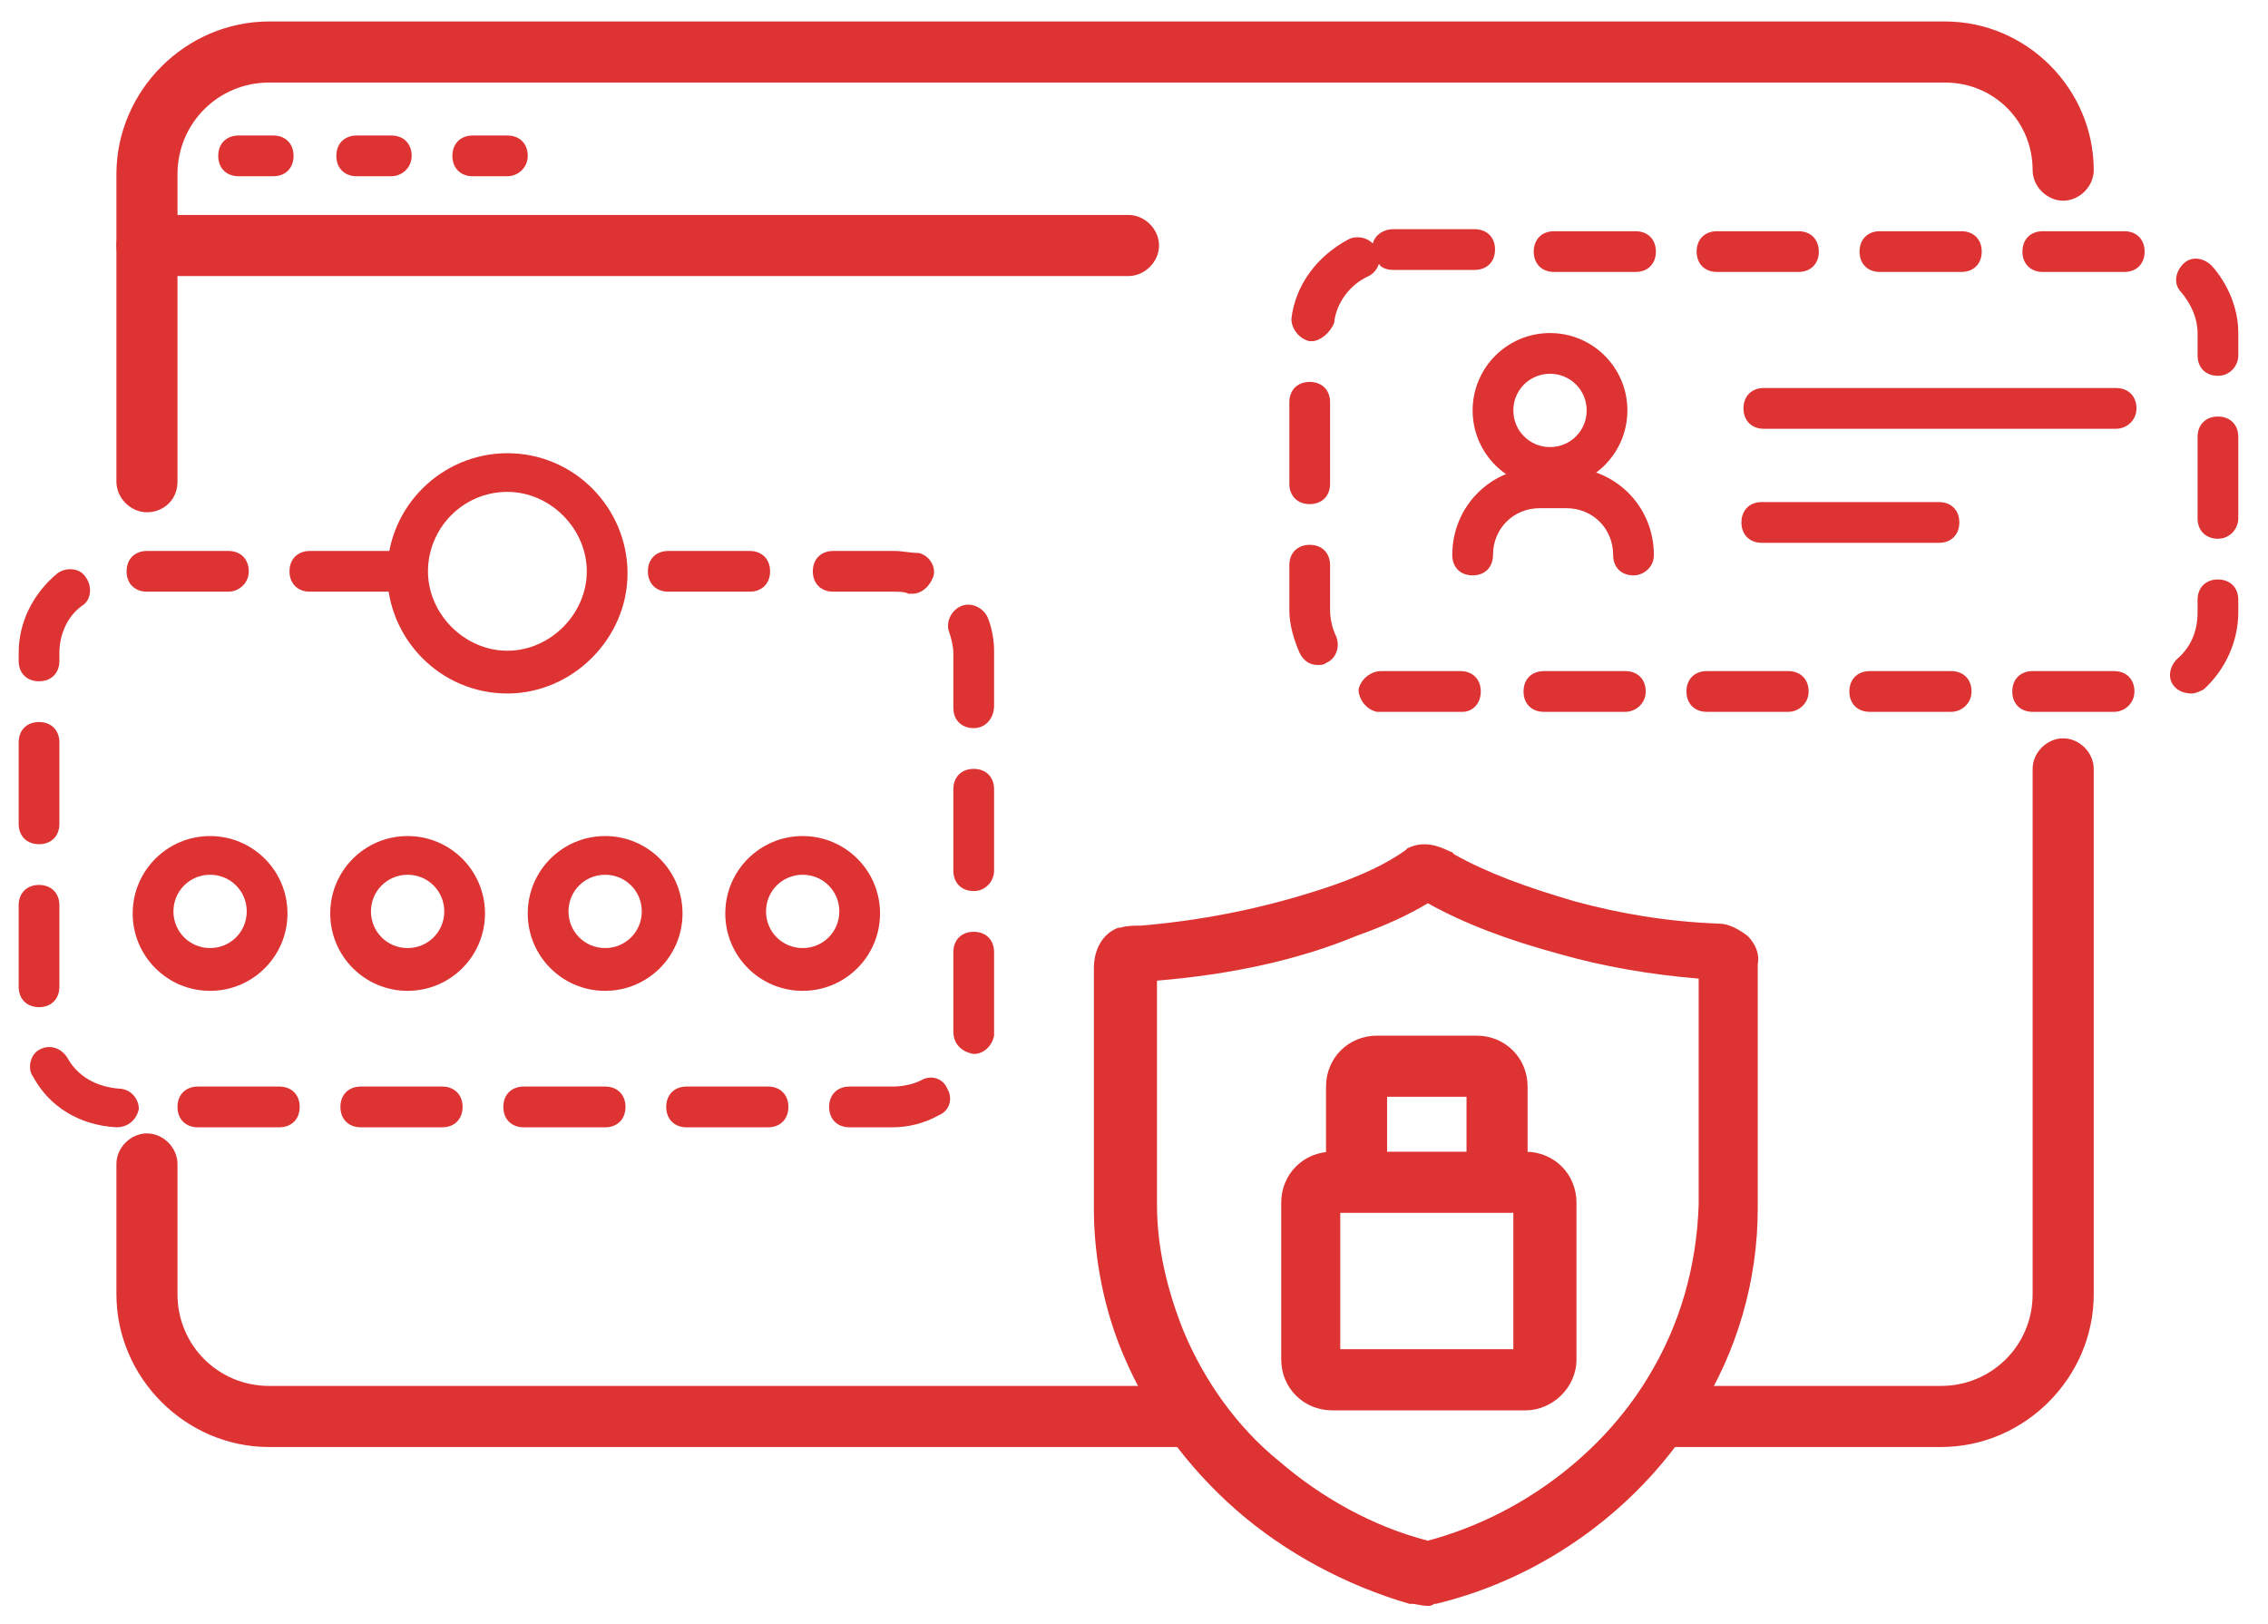
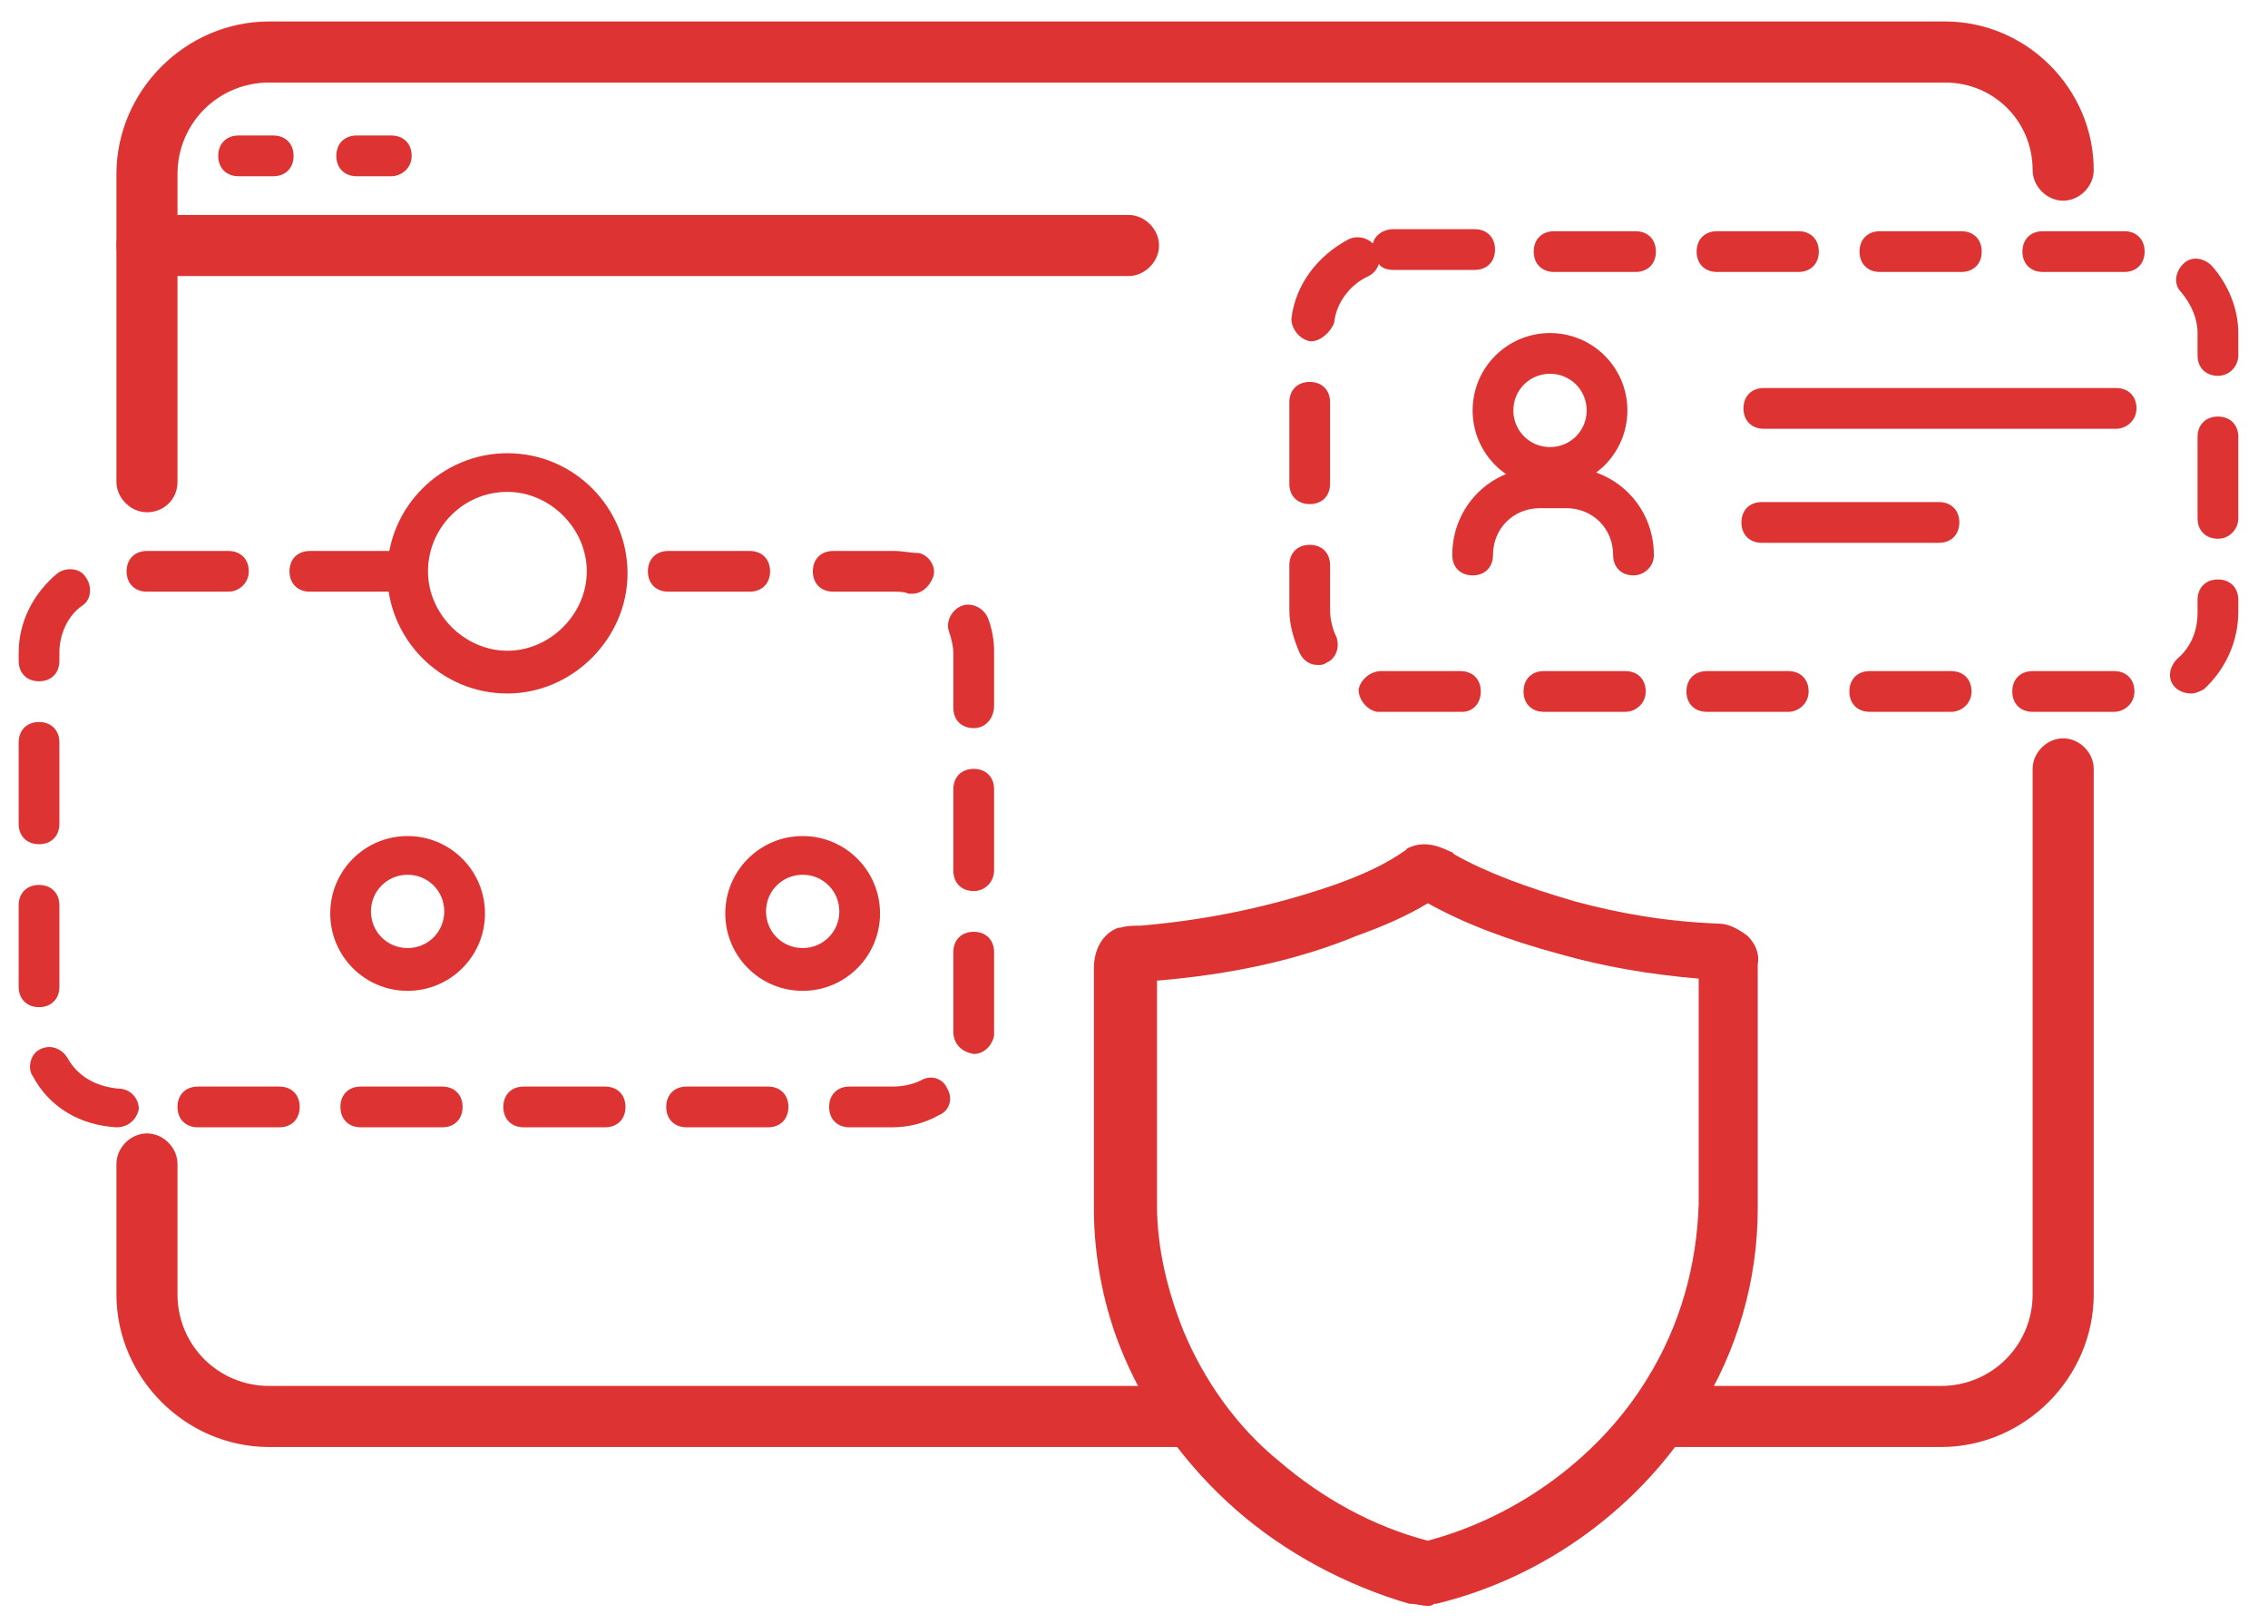
<svg xmlns="http://www.w3.org/2000/svg" width="81" height="58" viewBox="0 0 81 58" fill="none">
  <g clip-path="url(#clip0_767_430)">
    <path d="M69.321 51.676H59.721C59.139 51.676 58.63 51.167 58.63 50.585C58.63 50.003 59.139 49.494 59.721 49.494H69.321C71.139 49.494 72.594 48.039 72.594 46.221V27.457C72.594 26.876 73.103 26.367 73.685 26.367C74.267 26.367 74.776 26.876 74.776 27.457V46.221C74.776 49.203 72.303 51.676 69.321 51.676ZM42.121 51.676H9.612C6.63 51.676 4.158 49.203 4.158 46.221V41.567C4.158 40.985 4.667 40.476 5.248 40.476C5.83 40.476 6.339 40.985 6.339 41.567V46.221C6.339 48.039 7.794 49.494 9.612 49.494H42.121C42.703 49.494 43.212 50.003 43.212 50.585C43.212 51.167 42.703 51.676 42.121 51.676ZM5.248 18.294C4.667 18.294 4.158 17.785 4.158 17.203V6.221C4.158 3.239 6.63 0.767 9.612 0.767H69.467C72.376 0.767 74.776 3.167 74.776 6.076C74.776 6.658 74.267 7.167 73.685 7.167C73.103 7.167 72.594 6.658 72.594 6.076C72.594 4.33 71.212 2.948 69.467 2.948H9.612C7.794 2.948 6.339 4.403 6.339 6.221V17.203C6.339 17.858 5.83 18.294 5.248 18.294Z" fill="#DD3333" />
    <path d="M40.303 9.858H5.248C4.667 9.858 4.158 9.349 4.158 8.767C4.158 8.185 4.594 7.676 5.248 7.676H40.303C40.885 7.676 41.394 8.185 41.394 8.767C41.394 9.349 40.885 9.858 40.303 9.858Z" fill="#DD3333" />
    <path d="M9.758 6.294H8.521C8.085 6.294 7.794 6.003 7.794 5.567C7.794 5.13 8.085 4.839 8.521 4.839H9.758C10.194 4.839 10.485 5.13 10.485 5.567C10.485 6.003 10.194 6.294 9.758 6.294Z" fill="#DD3333" />
-     <path d="M18.121 6.294H16.885C16.448 6.294 16.157 6.003 16.157 5.567C16.157 5.13 16.448 4.839 16.885 4.839H18.121C18.558 4.839 18.848 5.13 18.848 5.567C18.848 6.003 18.485 6.294 18.121 6.294Z" fill="#DD3333" />
    <path d="M13.976 6.294H12.739C12.303 6.294 12.012 6.003 12.012 5.567C12.012 5.13 12.303 4.839 12.739 4.839H13.976C14.412 4.839 14.703 5.13 14.703 5.567C14.703 6.003 14.339 6.294 13.976 6.294Z" fill="#DD3333" />
    <path d="M50.994 57.348C50.776 57.348 50.558 57.276 50.412 57.276H50.339C48.085 56.621 45.903 55.457 44.158 53.93C42.412 52.403 41.03 50.512 40.158 48.476C39.43 46.803 39.067 44.912 39.067 43.166C39.067 41.566 39.067 39.967 39.067 38.367V34.585C39.067 33.93 39.358 33.348 39.939 33.13H40.012C40.23 33.057 40.521 33.057 40.667 33.057H40.739C43.285 32.839 45.539 32.33 47.648 31.603C48.667 31.239 49.467 30.876 50.194 30.366L50.267 30.294C50.994 29.93 51.648 30.366 51.867 30.439L51.939 30.512C53.103 31.166 54.485 31.676 56.23 32.185C57.83 32.621 59.503 32.912 61.394 32.985C61.758 32.985 62.121 33.203 62.412 33.421C62.703 33.712 62.849 34.076 62.776 34.439V36.912C62.776 39.021 62.776 41.057 62.776 43.166C62.776 45.712 62.048 48.257 60.667 50.439C58.63 53.785 55.212 56.33 51.285 57.276H51.212C51.139 57.348 51.067 57.348 50.994 57.348ZM41.321 35.021V38.294C41.321 39.894 41.321 41.494 41.321 43.021C41.321 44.548 41.685 46.076 42.267 47.53C42.994 49.276 44.158 50.948 45.685 52.185C47.212 53.494 49.03 54.512 50.994 55.021C54.267 54.148 57.176 51.967 58.849 49.203C60.012 47.312 60.594 45.203 60.667 43.021C60.667 40.985 60.667 38.876 60.667 36.839V34.948C58.921 34.803 57.248 34.512 55.721 34.076C53.83 33.566 52.303 32.985 50.994 32.257C50.267 32.694 49.467 33.057 48.449 33.421C46.339 34.294 43.939 34.803 41.321 35.021Z" fill="#DD3333" />
    <path d="M31.867 40.258H30.339C29.903 40.258 29.612 39.967 29.612 39.53C29.612 39.094 29.903 38.803 30.339 38.803H31.867C32.23 38.803 32.594 38.73 32.885 38.585C33.248 38.367 33.685 38.512 33.83 38.876C34.048 39.239 33.903 39.676 33.539 39.821C33.03 40.112 32.448 40.258 31.867 40.258ZM27.43 40.258H24.521C24.085 40.258 23.794 39.967 23.794 39.53C23.794 39.094 24.085 38.803 24.521 38.803H27.43C27.867 38.803 28.157 39.094 28.157 39.53C28.157 39.967 27.867 40.258 27.43 40.258ZM21.612 40.258H18.703C18.267 40.258 17.976 39.967 17.976 39.53C17.976 39.094 18.267 38.803 18.703 38.803H21.612C22.048 38.803 22.339 39.094 22.339 39.53C22.339 39.967 22.048 40.258 21.612 40.258ZM15.794 40.258H12.885C12.448 40.258 12.158 39.967 12.158 39.53C12.158 39.094 12.448 38.803 12.885 38.803H15.794C16.23 38.803 16.521 39.094 16.521 39.53C16.521 39.967 16.23 40.258 15.794 40.258ZM9.976 40.258H7.067C6.63 40.258 6.339 39.967 6.339 39.53C6.339 39.094 6.63 38.803 7.067 38.803H9.976C10.412 38.803 10.703 39.094 10.703 39.53C10.703 39.967 10.412 40.258 9.976 40.258ZM4.158 40.258C2.848 40.185 1.758 39.53 1.176 38.439C0.958 38.148 1.103 37.639 1.394 37.494C1.758 37.276 2.194 37.421 2.412 37.785C2.776 38.439 3.43 38.803 4.23 38.876C4.667 38.876 4.958 39.239 4.958 39.603C4.885 39.967 4.594 40.258 4.158 40.258ZM34.776 37.639C34.339 37.567 34.048 37.276 34.048 36.839C34.048 36.767 34.048 36.694 34.048 36.621V34.003C34.048 33.567 34.339 33.276 34.776 33.276C35.212 33.276 35.503 33.567 35.503 34.003V36.621C35.503 36.767 35.503 36.839 35.503 36.985C35.43 37.349 35.139 37.639 34.776 37.639ZM1.394 35.967C0.958 35.967 0.667 35.676 0.667 35.239V32.33C0.667 31.894 0.958 31.603 1.394 31.603C1.83 31.603 2.121 31.894 2.121 32.33V35.239C2.121 35.676 1.83 35.967 1.394 35.967ZM34.776 31.821C34.339 31.821 34.048 31.53 34.048 31.094V28.185C34.048 27.748 34.339 27.458 34.776 27.458C35.212 27.458 35.503 27.748 35.503 28.185V31.094C35.503 31.458 35.212 31.821 34.776 31.821ZM1.394 30.148C0.958 30.148 0.667 29.858 0.667 29.421V26.512C0.667 26.076 0.958 25.785 1.394 25.785C1.83 25.785 2.121 26.076 2.121 26.512V29.421C2.121 29.858 1.83 30.148 1.394 30.148ZM34.776 26.003C34.339 26.003 34.048 25.712 34.048 25.276V23.312C34.048 23.094 33.976 22.803 33.903 22.585C33.758 22.221 33.976 21.785 34.339 21.639C34.703 21.494 35.139 21.712 35.285 22.076C35.43 22.439 35.503 22.876 35.503 23.239V25.203C35.503 25.639 35.212 26.003 34.776 26.003ZM1.394 24.33C0.958 24.33 0.667 24.039 0.667 23.603V23.312C0.667 22.221 1.176 21.203 2.048 20.476C2.339 20.258 2.848 20.258 3.067 20.621C3.285 20.912 3.285 21.421 2.921 21.639C2.412 22.003 2.121 22.658 2.121 23.312V23.603C2.121 24.039 1.83 24.33 1.394 24.33ZM32.594 21.203C32.521 21.203 32.448 21.203 32.448 21.203C32.303 21.13 32.085 21.13 31.939 21.13H29.758C29.321 21.13 29.03 20.839 29.03 20.403C29.03 19.967 29.321 19.676 29.758 19.676H31.939C32.23 19.676 32.521 19.748 32.812 19.748C33.176 19.821 33.467 20.258 33.321 20.621C33.176 20.985 32.885 21.203 32.594 21.203ZM26.776 21.13H23.867C23.43 21.13 23.139 20.839 23.139 20.403C23.139 19.967 23.43 19.676 23.867 19.676H26.776C27.212 19.676 27.503 19.967 27.503 20.403C27.503 20.839 27.212 21.13 26.776 21.13ZM13.976 21.13H11.067C10.63 21.13 10.339 20.839 10.339 20.403C10.339 19.967 10.63 19.676 11.067 19.676H13.976C14.412 19.676 14.703 19.967 14.703 20.403C14.703 20.839 14.339 21.13 13.976 21.13ZM8.158 21.13H5.248C4.812 21.13 4.521 20.839 4.521 20.403C4.521 19.967 4.812 19.676 5.248 19.676H8.158C8.594 19.676 8.885 19.967 8.885 20.403C8.885 20.839 8.521 21.13 8.158 21.13Z" fill="#DD3333" />
    <path d="M18.121 24.766C15.721 24.766 13.83 22.803 13.83 20.476C13.83 18.076 15.794 16.185 18.121 16.185C20.521 16.185 22.412 18.148 22.412 20.476C22.412 22.803 20.448 24.766 18.121 24.766ZM18.121 17.566C16.521 17.566 15.285 18.875 15.285 20.403C15.285 21.93 16.594 23.239 18.121 23.239C19.648 23.239 20.957 21.93 20.957 20.403C20.957 18.875 19.648 17.566 18.121 17.566Z" fill="#DD3333" />
-     <path d="M7.503 35.385C5.976 35.385 4.739 34.148 4.739 32.621C4.739 31.094 5.976 29.857 7.503 29.857C9.03 29.857 10.267 31.094 10.267 32.621C10.267 34.148 9.03 35.385 7.503 35.385ZM7.503 31.239C6.776 31.239 6.194 31.821 6.194 32.548C6.194 33.276 6.776 33.857 7.503 33.857C8.23 33.857 8.812 33.276 8.812 32.548C8.812 31.821 8.23 31.239 7.503 31.239Z" fill="#DD3333" />
    <path d="M14.557 35.385C13.03 35.385 11.794 34.148 11.794 32.621C11.794 31.094 13.03 29.857 14.557 29.857C16.085 29.857 17.321 31.094 17.321 32.621C17.321 34.148 16.085 35.385 14.557 35.385ZM14.557 31.239C13.83 31.239 13.248 31.821 13.248 32.548C13.248 33.276 13.83 33.857 14.557 33.857C15.285 33.857 15.867 33.276 15.867 32.548C15.867 31.821 15.285 31.239 14.557 31.239Z" fill="#DD3333" />
-     <path d="M21.612 35.385C20.085 35.385 18.848 34.148 18.848 32.621C18.848 31.094 20.085 29.857 21.612 29.857C23.139 29.857 24.376 31.094 24.376 32.621C24.376 34.148 23.139 35.385 21.612 35.385ZM21.612 31.239C20.885 31.239 20.303 31.821 20.303 32.548C20.303 33.276 20.885 33.857 21.612 33.857C22.339 33.857 22.921 33.276 22.921 32.548C22.921 31.821 22.339 31.239 21.612 31.239Z" fill="#DD3333" />
    <path d="M28.667 35.385C27.139 35.385 25.903 34.148 25.903 32.621C25.903 31.094 27.139 29.857 28.667 29.857C30.194 29.857 31.43 31.094 31.43 32.621C31.43 34.148 30.194 35.385 28.667 35.385ZM28.667 31.239C27.939 31.239 27.358 31.821 27.358 32.548C27.358 33.276 27.939 33.857 28.667 33.857C29.394 33.857 29.976 33.276 29.976 32.548C29.976 31.821 29.394 31.239 28.667 31.239Z" fill="#DD3333" />
    <path d="M75.576 15.312H62.994C62.557 15.312 62.267 15.021 62.267 14.585C62.267 14.148 62.557 13.857 62.994 13.857H75.576C76.012 13.857 76.303 14.148 76.303 14.585C76.303 15.021 75.939 15.312 75.576 15.312Z" fill="#DD3333" />
    <path d="M69.249 19.385H62.921C62.485 19.385 62.194 19.094 62.194 18.657C62.194 18.221 62.485 17.93 62.921 17.93H69.249C69.685 17.93 69.976 18.221 69.976 18.657C69.976 19.094 69.685 19.385 69.249 19.385Z" fill="#DD3333" />
    <path d="M75.503 25.421H72.594C72.158 25.421 71.867 25.13 71.867 24.694C71.867 24.257 72.158 23.966 72.594 23.966H75.503C75.939 23.966 76.23 24.257 76.23 24.694C76.23 25.13 75.867 25.421 75.503 25.421ZM69.685 25.421H66.776C66.339 25.421 66.049 25.13 66.049 24.694C66.049 24.257 66.339 23.966 66.776 23.966H69.685C70.121 23.966 70.412 24.257 70.412 24.694C70.412 25.13 70.049 25.421 69.685 25.421ZM63.867 25.421H60.958C60.521 25.421 60.23 25.13 60.23 24.694C60.23 24.257 60.521 23.966 60.958 23.966H63.867C64.303 23.966 64.594 24.257 64.594 24.694C64.594 25.13 64.23 25.421 63.867 25.421ZM58.048 25.421H55.139C54.703 25.421 54.412 25.13 54.412 24.694C54.412 24.257 54.703 23.966 55.139 23.966H58.048C58.485 23.966 58.776 24.257 58.776 24.694C58.776 25.13 58.412 25.421 58.048 25.421ZM52.23 25.421H49.685C49.539 25.421 49.394 25.421 49.176 25.421C48.812 25.348 48.521 24.985 48.521 24.621C48.594 24.257 48.958 23.966 49.321 23.966C49.394 23.966 49.539 23.966 49.612 23.966H52.158C52.594 23.966 52.885 24.257 52.885 24.694C52.885 25.13 52.594 25.421 52.23 25.421ZM78.267 24.766C78.049 24.766 77.83 24.694 77.685 24.548C77.394 24.257 77.467 23.821 77.757 23.53C78.267 23.094 78.485 22.512 78.485 21.857V21.421C78.485 20.985 78.776 20.694 79.212 20.694C79.648 20.694 79.939 20.985 79.939 21.421V21.857C79.939 22.875 79.503 23.894 78.703 24.621C78.558 24.694 78.412 24.766 78.267 24.766ZM47.067 23.748C46.776 23.748 46.558 23.603 46.412 23.312C46.194 22.803 46.048 22.294 46.048 21.785V20.185C46.048 19.748 46.339 19.457 46.776 19.457C47.212 19.457 47.503 19.748 47.503 20.185V21.785C47.503 22.076 47.576 22.439 47.721 22.73C47.867 23.094 47.721 23.53 47.358 23.675C47.285 23.748 47.139 23.748 47.067 23.748ZM79.212 19.239C78.776 19.239 78.485 18.948 78.485 18.512V15.603C78.485 15.166 78.776 14.876 79.212 14.876C79.648 14.876 79.939 15.166 79.939 15.603V18.512C79.939 18.875 79.648 19.239 79.212 19.239ZM46.776 18.003C46.339 18.003 46.048 17.712 46.048 17.276V14.366C46.048 13.93 46.339 13.639 46.776 13.639C47.212 13.639 47.503 13.93 47.503 14.366V17.276C47.503 17.712 47.212 18.003 46.776 18.003ZM79.212 13.421C78.776 13.421 78.485 13.13 78.485 12.694V11.894C78.485 11.385 78.267 10.876 77.903 10.439C77.612 10.148 77.685 9.712 77.976 9.421C78.267 9.13 78.703 9.203 78.994 9.494C79.576 10.148 79.939 11.021 79.939 11.894V12.694C79.939 13.057 79.648 13.421 79.212 13.421ZM46.849 12.185H46.776C46.412 12.112 46.121 11.748 46.121 11.385C46.267 10.148 47.067 9.13 48.158 8.548C48.449 8.403 48.812 8.475 49.03 8.694C49.103 8.403 49.394 8.185 49.758 8.185H52.667C53.103 8.185 53.394 8.475 53.394 8.912C53.394 9.348 53.103 9.639 52.667 9.639H49.758C49.539 9.639 49.321 9.566 49.248 9.421C49.176 9.639 49.03 9.785 48.885 9.857C48.23 10.148 47.721 10.803 47.648 11.53C47.503 11.894 47.139 12.185 46.849 12.185ZM75.867 9.712H72.958C72.521 9.712 72.23 9.421 72.23 8.985C72.23 8.548 72.521 8.257 72.958 8.257H75.867C76.303 8.257 76.594 8.548 76.594 8.985C76.594 9.421 76.303 9.712 75.867 9.712ZM70.049 9.712H67.139C66.703 9.712 66.412 9.421 66.412 8.985C66.412 8.548 66.703 8.257 67.139 8.257H70.049C70.485 8.257 70.776 8.548 70.776 8.985C70.776 9.421 70.485 9.712 70.049 9.712ZM64.23 9.712H61.321C60.885 9.712 60.594 9.421 60.594 8.985C60.594 8.548 60.885 8.257 61.321 8.257H64.23C64.667 8.257 64.958 8.548 64.958 8.985C64.958 9.421 64.667 9.712 64.23 9.712ZM58.412 9.712H55.503C55.067 9.712 54.776 9.421 54.776 8.985C54.776 8.548 55.067 8.257 55.503 8.257H58.412C58.849 8.257 59.139 8.548 59.139 8.985C59.139 9.421 58.849 9.712 58.412 9.712Z" fill="#DD3333" />
    <path d="M55.358 17.421C53.83 17.421 52.594 16.184 52.594 14.657C52.594 13.13 53.83 11.894 55.358 11.894C56.885 11.894 58.121 13.13 58.121 14.657C58.121 16.184 56.885 17.421 55.358 17.421ZM55.358 13.348C54.63 13.348 54.048 13.93 54.048 14.657C54.048 15.384 54.63 15.966 55.358 15.966C56.085 15.966 56.667 15.384 56.667 14.657C56.667 13.93 56.085 13.348 55.358 13.348Z" fill="#DD3333" />
    <path d="M58.339 20.548C57.903 20.548 57.612 20.258 57.612 19.821C57.612 18.876 56.885 18.148 55.939 18.148H54.994C54.048 18.148 53.321 18.876 53.321 19.821C53.321 20.258 53.03 20.548 52.594 20.548C52.157 20.548 51.867 20.258 51.867 19.821C51.867 18.076 53.248 16.694 54.994 16.694H55.939C57.685 16.694 59.067 18.076 59.067 19.821C59.067 20.258 58.703 20.548 58.339 20.548Z" fill="#DD3333" />
-     <path d="M54.557 42.221H52.376V39.167H49.539V42.221H47.358V38.803C47.358 37.785 48.157 36.985 49.176 36.985H52.739C53.758 36.985 54.557 37.785 54.557 38.803V42.221Z" fill="#DD3333" />
-     <path d="M54.485 50.366H47.576C46.557 50.366 45.758 49.566 45.758 48.548V42.948C45.758 41.93 46.557 41.13 47.576 41.13H54.485C55.503 41.13 56.303 41.93 56.303 42.948V48.548C56.303 49.566 55.43 50.366 54.485 50.366ZM47.867 48.184H54.048V43.312H47.867V48.184Z" fill="#DD3333" />
  </g>
  <defs>
    <clipPath id="clip0_767_430">
      <rect width="80" height="57.455" fill="white" transform="translate(0.667 0.403)" />
    </clipPath>
  </defs>
</svg>